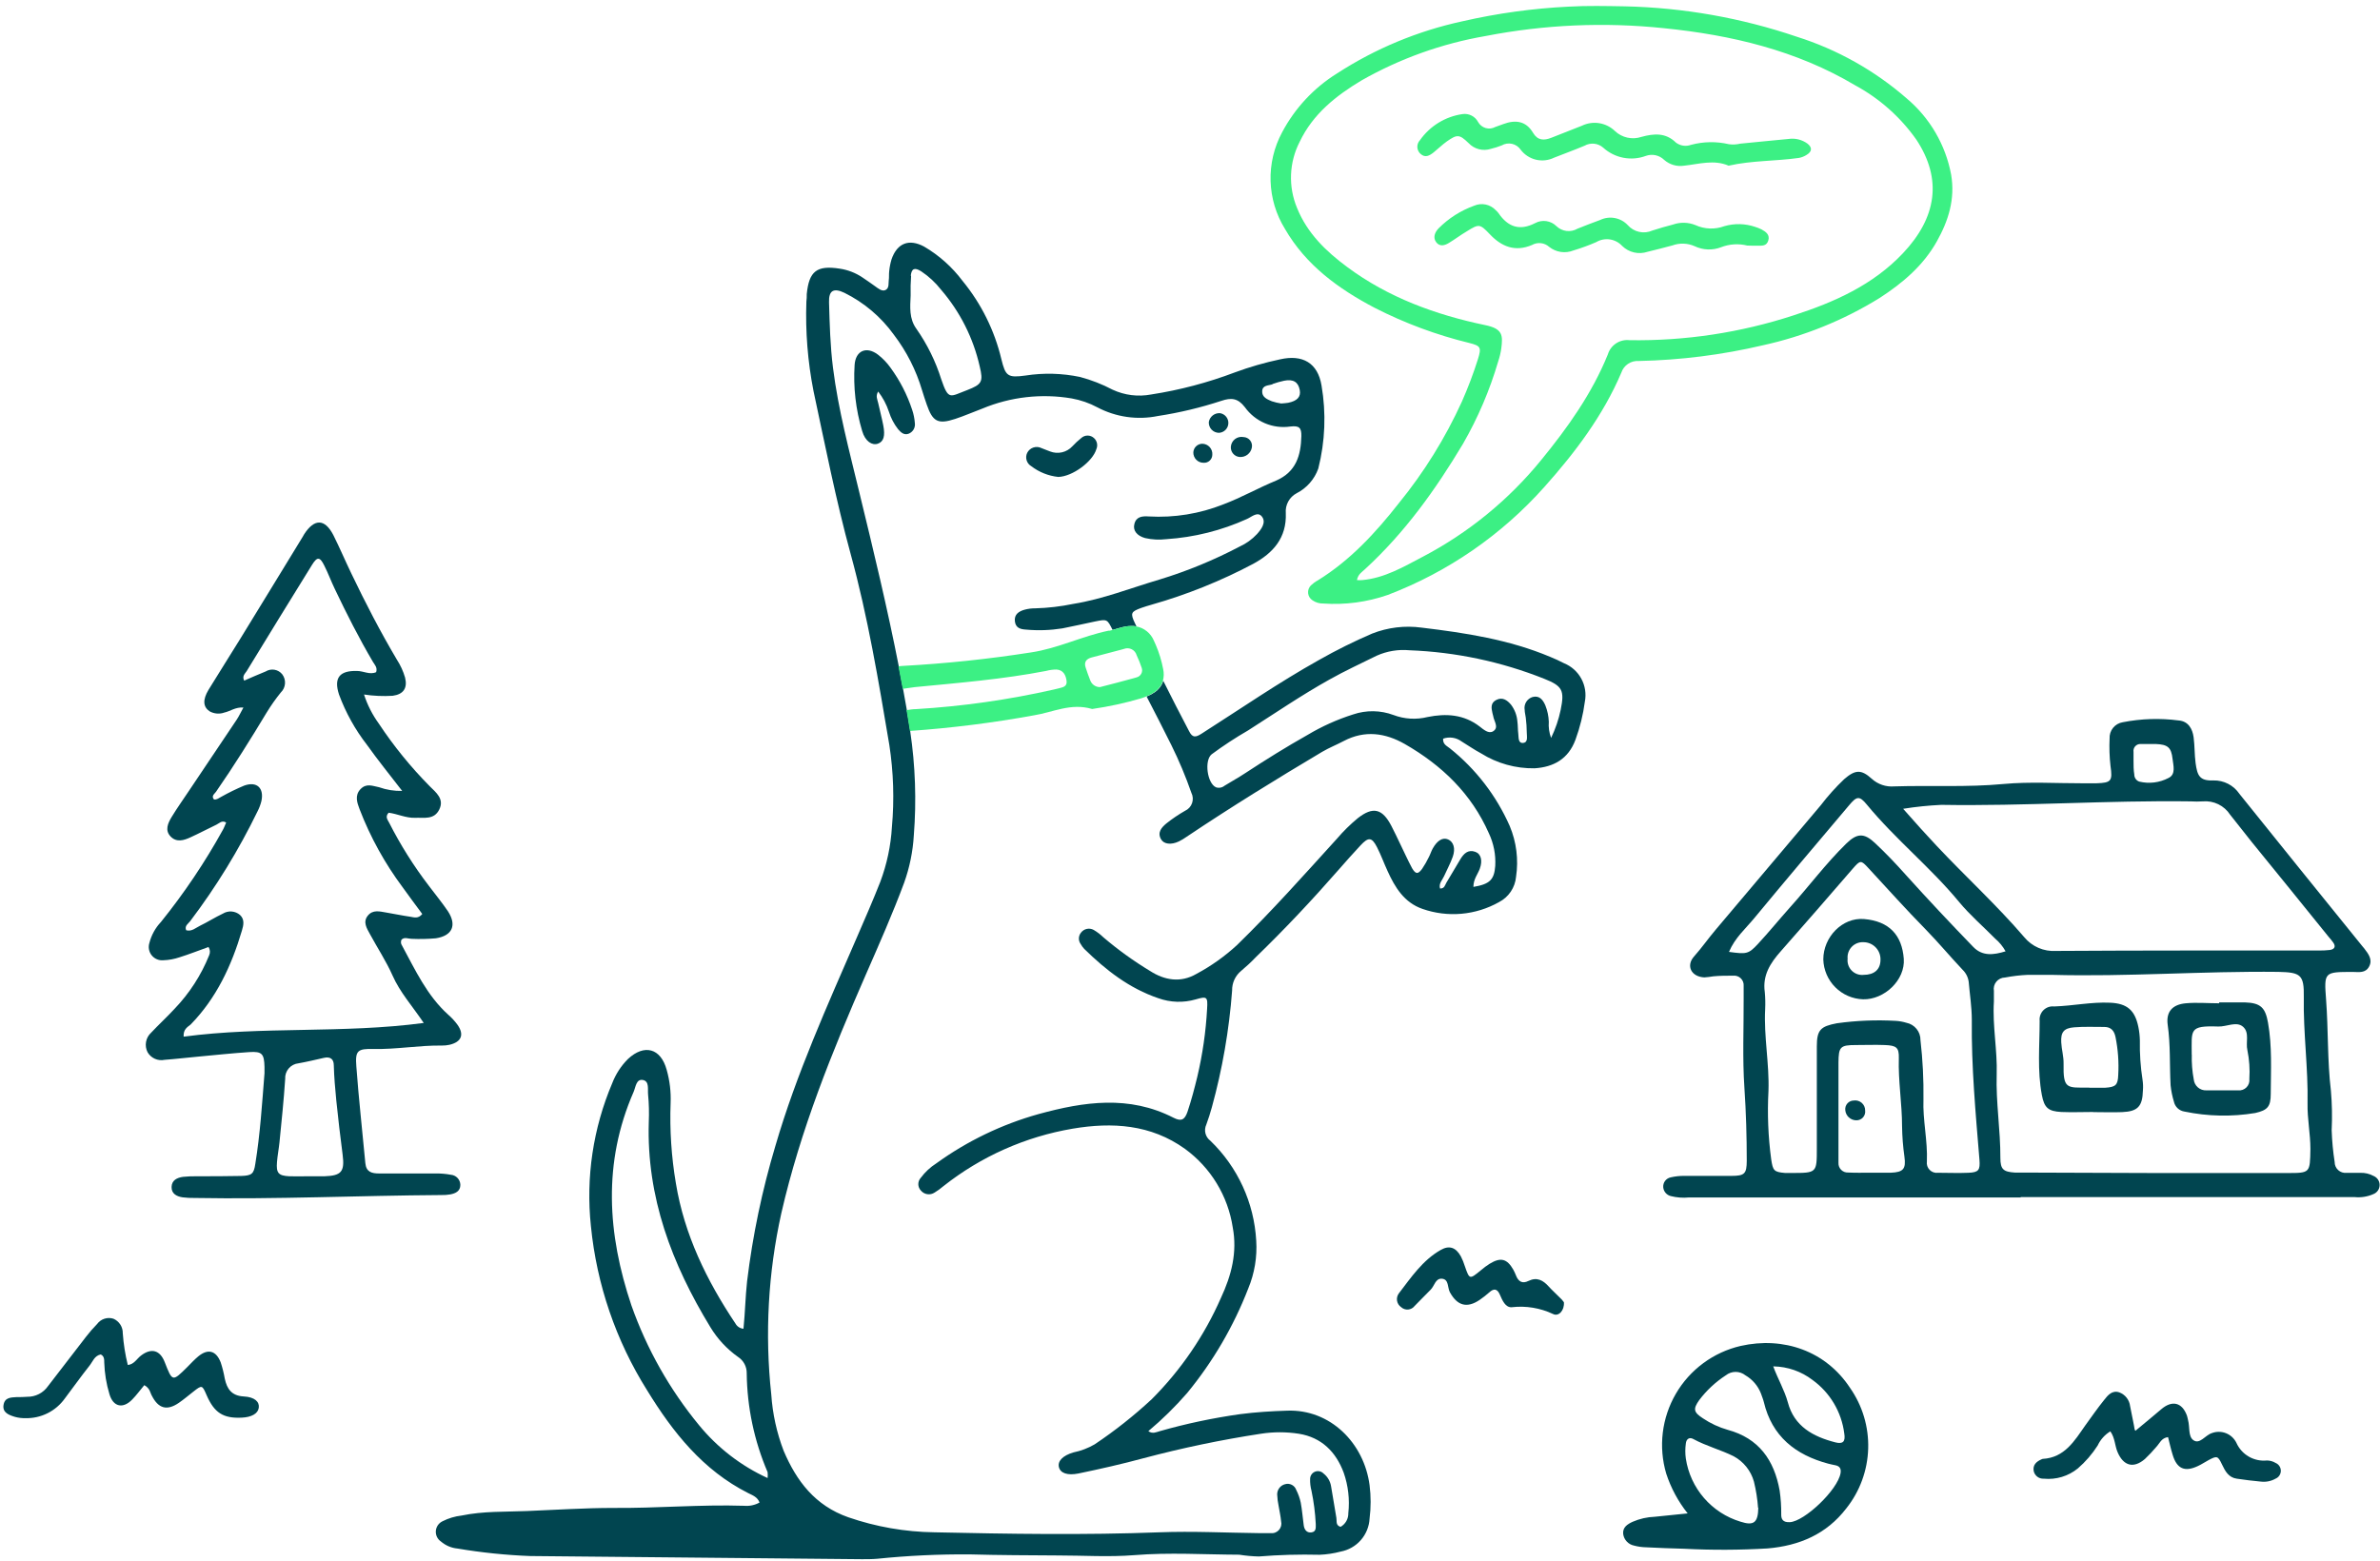
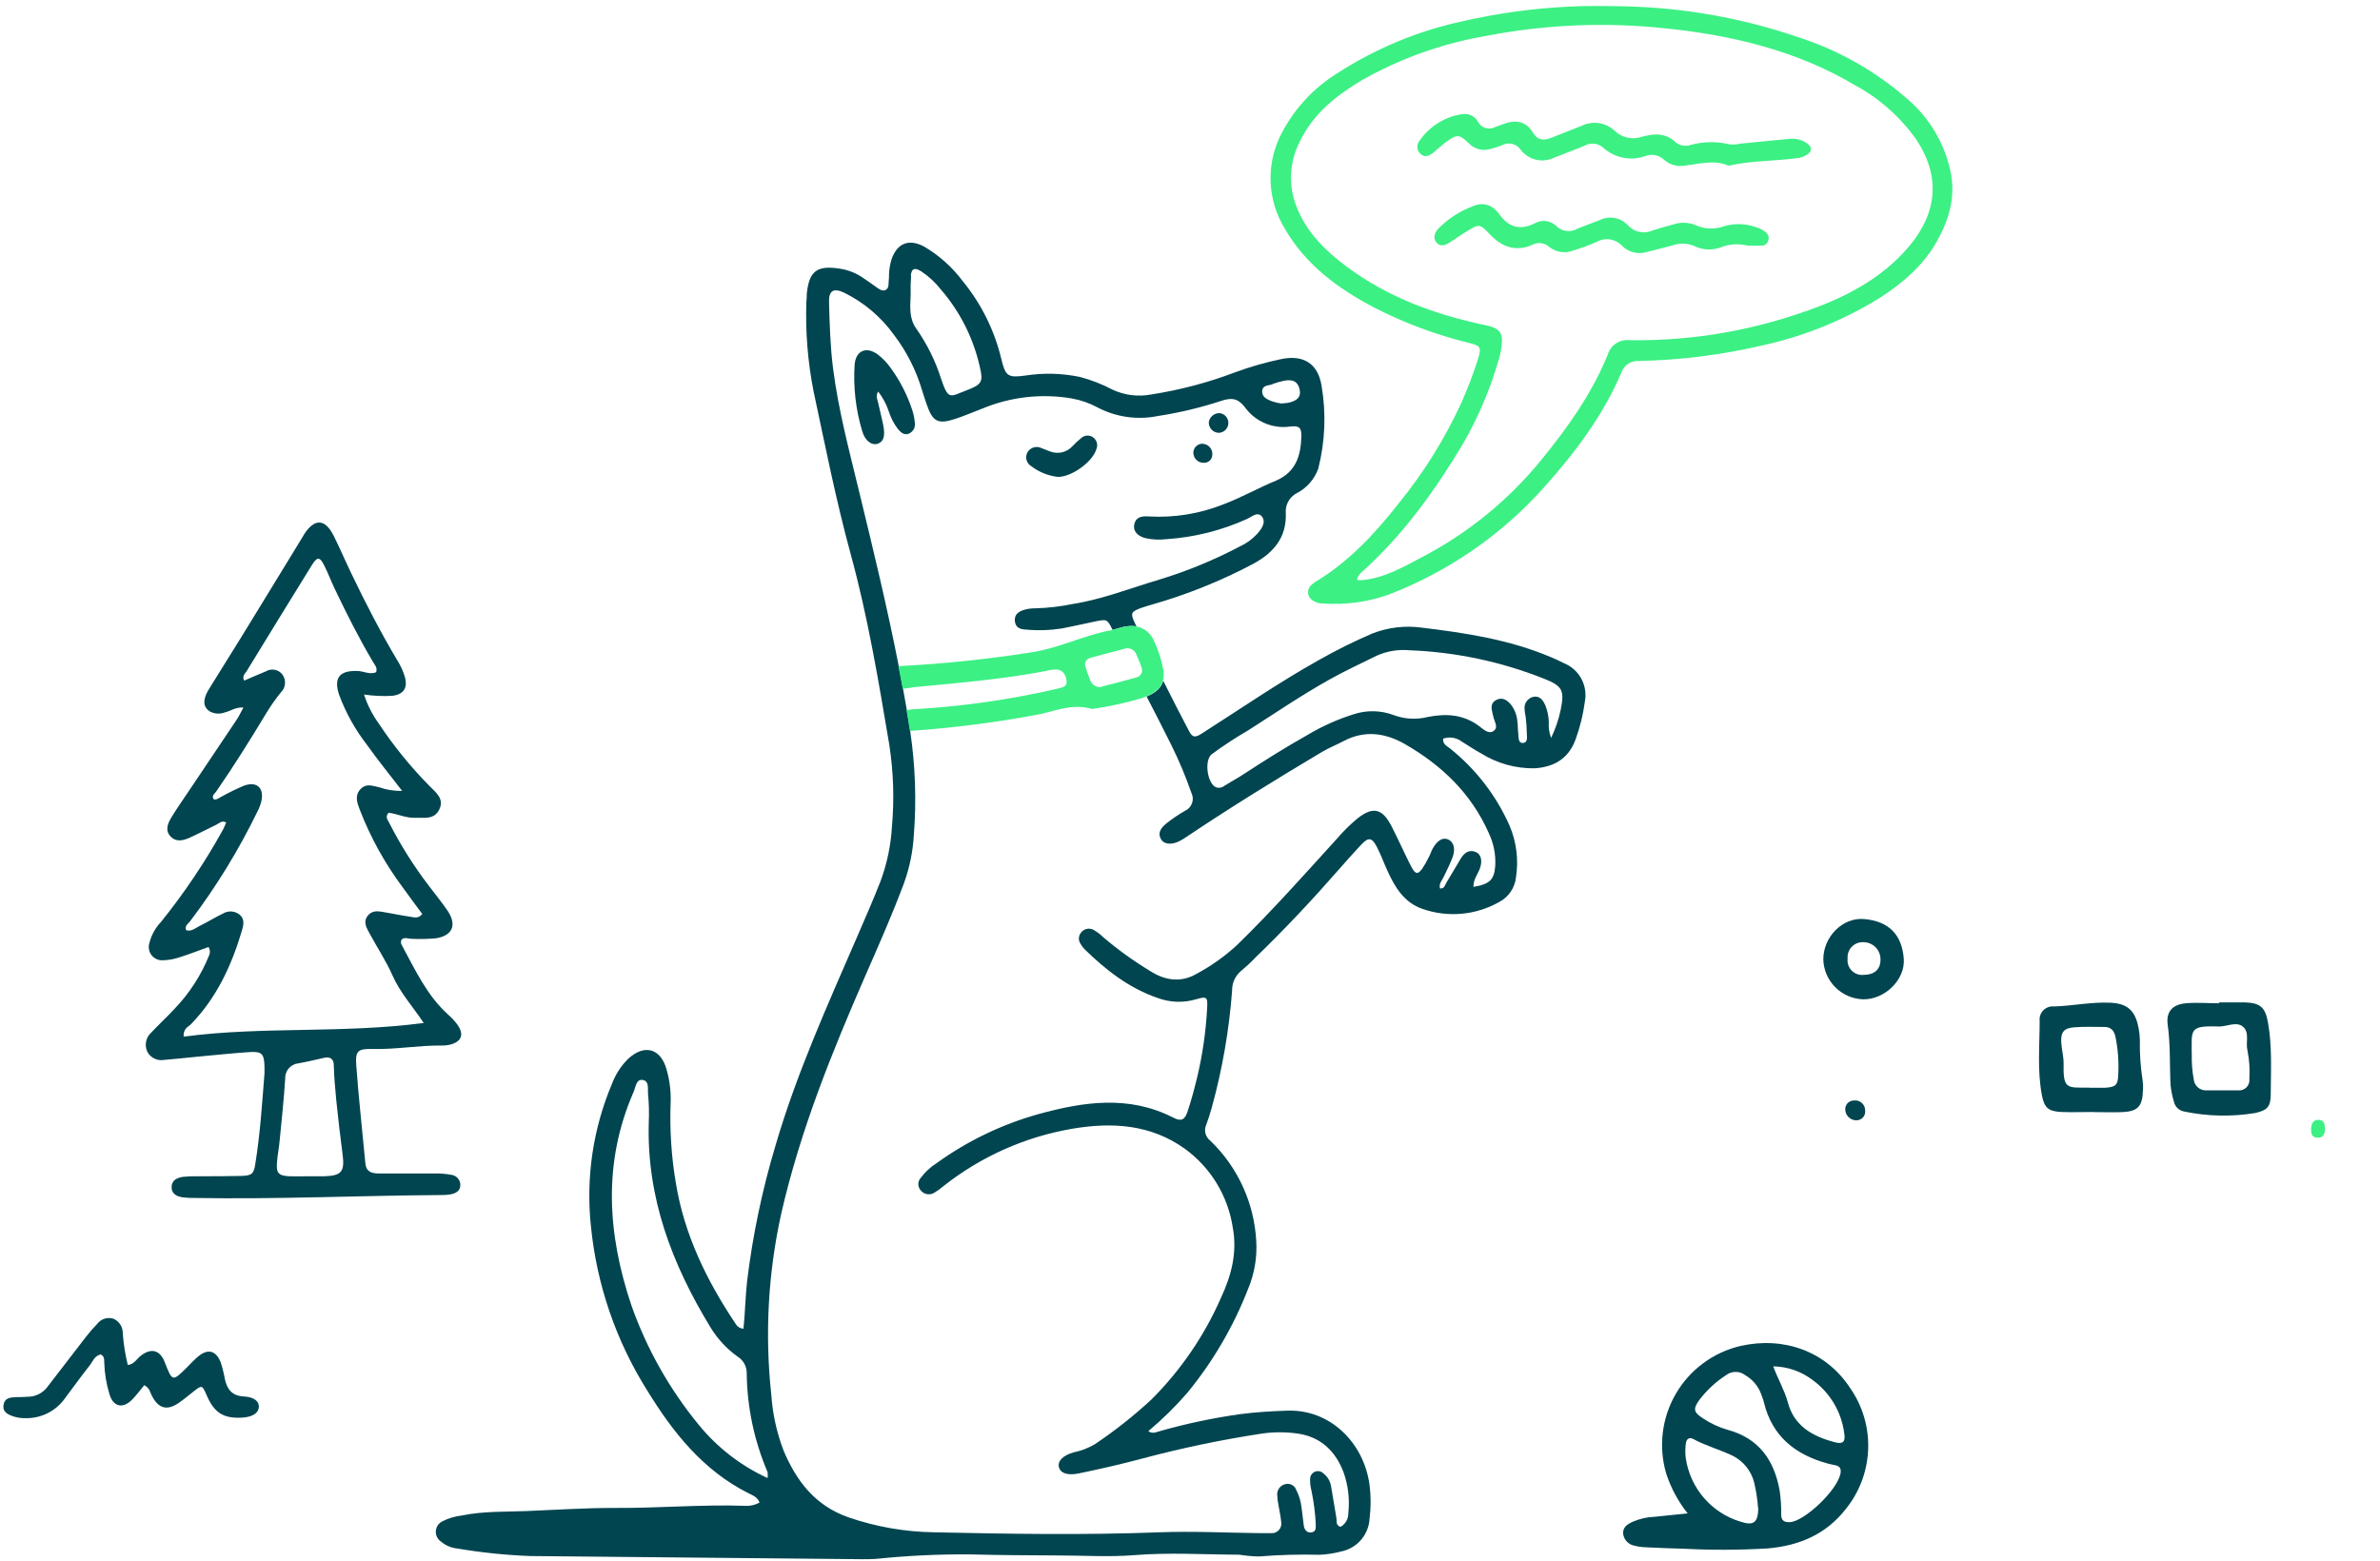
<svg xmlns="http://www.w3.org/2000/svg" width="375.0" height="246.0" viewBox="0.0 0.0 375.0 246.0" fill="none">
  <path d="M265.915 238.499C264.423 236.629 263.278 234.505 262.535 232.229C261.917 230.138 261.733 227.943 261.994 225.778C262.255 223.613 262.956 221.524 264.054 219.64C265.151 217.756 266.622 216.116 268.377 214.821C270.131 213.526 272.131 212.603 274.255 212.109C281.055 210.579 287.685 212.929 291.485 218.699C293.452 221.504 294.46 224.87 294.357 228.294C294.254 231.718 293.047 235.018 290.915 237.699C287.795 241.769 283.525 243.589 278.515 244.019C274.13 244.281 269.733 244.298 265.345 244.069C263.345 244.019 261.345 243.939 259.345 243.839C258.707 243.825 258.072 243.734 257.455 243.569C257.02 243.479 256.623 243.257 256.319 242.933C256.015 242.609 255.818 242.199 255.755 241.759C255.635 240.689 256.425 240.199 257.245 239.819C258.346 239.341 259.526 239.073 260.725 239.029C262.315 238.879 263.885 238.699 265.915 238.499ZM282.005 239.879C284.285 239.789 289.555 234.819 290.005 232.149C290.115 231.459 289.885 231.069 289.225 230.919C288.835 230.829 288.435 230.769 288.055 230.659C282.905 229.279 279.205 226.369 277.915 220.949C277.805 220.489 277.605 220.039 277.455 219.589C276.986 218.392 276.126 217.387 275.015 216.739C274.576 216.39 274.032 216.199 273.47 216.199C272.909 216.199 272.364 216.39 271.925 216.739C270.316 217.783 268.902 219.1 267.745 220.629C266.745 222.039 266.825 222.549 268.325 223.519C269.522 224.324 270.838 224.935 272.225 225.329C277.125 226.659 279.545 230.089 280.405 234.889C280.588 236.151 280.672 237.425 280.655 238.699C280.655 239.349 280.865 239.939 282.005 239.879ZM277.005 237.619C276.906 236.227 276.688 234.845 276.355 233.489C276.119 232.642 275.713 231.85 275.163 231.163C274.613 230.476 273.93 229.906 273.155 229.489C271.155 228.489 268.845 227.889 266.805 226.779C266.175 226.429 265.695 226.779 265.625 227.489C265.515 228.276 265.515 229.073 265.625 229.859C265.973 232.16 266.966 234.314 268.488 236.073C270.01 237.833 271.999 239.124 274.225 239.799C276.345 240.489 276.995 239.949 277.045 237.619H277.005ZM279.395 215.329C280.135 217.329 281.175 219.089 281.695 220.989C282.695 224.799 285.695 226.399 289.165 227.299C290.395 227.619 290.805 227.179 290.585 225.879C290.371 224.21 289.817 222.603 288.957 221.156C288.097 219.71 286.949 218.455 285.585 217.469C283.817 216.117 281.661 215.367 279.435 215.329H279.395Z" fill="#014550" />
  <path d="M256.045 0.999C265.26 1.205 274.389 2.821 283.115 5.789C289.492 7.806 295.384 11.114 300.425 15.509C304.074 18.581 306.547 22.821 307.425 27.509C308.085 31.369 307.005 34.779 305.175 38.039C303.035 41.859 299.795 44.599 296.175 46.949C290.499 50.464 284.267 52.99 277.745 54.419C271.33 55.926 264.774 56.754 258.185 56.889C257.593 56.85 257.005 57.008 256.513 57.34C256.02 57.671 255.652 58.156 255.465 58.719C252.585 65.489 248.185 71.309 243.355 76.719C236.609 84.299 228.137 90.144 218.655 93.759C215.394 94.891 211.938 95.35 208.495 95.109C207.889 95.124 207.293 94.945 206.795 94.599C206.605 94.477 206.445 94.314 206.326 94.122C206.208 93.93 206.134 93.713 206.11 93.489C206.086 93.264 206.112 93.037 206.188 92.825C206.263 92.612 206.385 92.418 206.545 92.259C206.868 91.948 207.231 91.683 207.625 91.469C212.745 88.309 216.745 83.959 220.405 79.299C224.386 74.412 227.723 69.035 230.335 63.299C231.305 61.108 232.153 58.864 232.875 56.579C233.445 54.749 233.295 54.499 231.505 54.049C226.336 52.79 221.332 50.931 216.595 48.509C210.885 45.509 205.775 41.799 202.465 36.079C201.058 33.804 200.276 31.198 200.197 28.524C200.118 25.851 200.745 23.203 202.015 20.849C204.026 17.051 207.007 13.852 210.655 11.579C216.698 7.657 223.404 4.869 230.445 3.349C235.917 2.098 241.489 1.328 247.095 1.049C250.075 0.879 253.055 0.949 256.045 0.999ZM213.805 91.419C214.078 91.436 214.352 91.436 214.625 91.419C218.165 91.099 221.145 89.329 224.195 87.729C231.369 83.966 237.706 78.788 242.825 72.509C246.995 67.409 250.825 62.039 253.335 55.859C253.549 55.143 254.007 54.526 254.631 54.114C255.254 53.703 256.003 53.524 256.745 53.609C265.519 53.745 274.254 52.424 282.595 49.699C288.985 47.639 295.095 44.919 299.805 39.939C305.165 34.279 306.055 28.239 301.955 22.019C299.446 18.457 296.146 15.524 292.315 13.449C283.035 7.929 272.785 5.519 262.225 4.449C252.829 3.458 243.338 3.872 234.065 5.679C227.192 6.863 220.577 9.232 214.515 12.679C210.515 15.079 206.885 17.939 204.785 22.339C203.959 23.942 203.494 25.706 203.421 27.508C203.348 29.309 203.671 31.105 204.365 32.769C205.975 36.769 208.945 39.619 212.255 42.069C218.735 46.889 226.205 49.609 234.025 51.239C236.805 51.809 236.805 52.859 236.545 54.939C236.447 55.619 236.286 56.288 236.065 56.939C234.737 61.477 232.874 65.841 230.515 69.939C226.205 77.149 221.345 83.939 215.095 89.679C214.655 90.109 213.975 90.469 213.805 91.419Z" fill="#3CF084" />
  <path d="M272.365 26.11C270.055 25.11 267.705 25.86 265.365 26.11C264.806 26.198 264.233 26.162 263.689 26.005C263.145 25.848 262.642 25.573 262.215 25.2C261.841 24.831 261.37 24.577 260.856 24.465C260.343 24.354 259.809 24.39 259.315 24.57C258.185 24.988 256.962 25.088 255.778 24.859C254.595 24.63 253.497 24.08 252.605 23.27C252.209 22.921 251.714 22.704 251.19 22.649C250.665 22.593 250.136 22.702 249.675 22.96C248.085 23.63 246.465 24.22 244.865 24.85C243.979 25.282 242.971 25.394 242.012 25.166C241.052 24.938 240.202 24.384 239.605 23.6C239.285 23.127 238.797 22.793 238.24 22.667C237.682 22.541 237.098 22.631 236.605 22.92C236.049 23.14 235.477 23.321 234.895 23.46C234.288 23.654 233.638 23.673 233.02 23.514C232.403 23.354 231.843 23.024 231.405 22.56C229.935 21.14 229.595 21.15 227.965 22.29C227.235 22.81 226.595 23.45 225.895 24.01C225.195 24.57 224.575 24.86 223.895 24.31C223.73 24.181 223.594 24.018 223.495 23.833C223.396 23.648 223.337 23.444 223.322 23.235C223.307 23.026 223.336 22.816 223.407 22.619C223.478 22.421 223.59 22.241 223.735 22.09C224.512 20.985 225.505 20.051 226.656 19.344C227.806 18.637 229.089 18.173 230.425 17.98C230.916 17.906 231.417 17.987 231.86 18.211C232.302 18.435 232.664 18.791 232.895 19.23C233.152 19.691 233.582 20.032 234.089 20.179C234.597 20.325 235.142 20.264 235.605 20.01L236.875 19.55C238.775 18.84 240.435 19.05 241.545 20.92C242.285 22.17 243.285 22.16 244.435 21.71C246.035 21.09 247.645 20.46 249.235 19.82C250.085 19.406 251.042 19.264 251.976 19.412C252.91 19.561 253.775 19.993 254.455 20.65C255.003 21.168 255.681 21.528 256.418 21.69C257.154 21.852 257.921 21.811 258.635 21.57C260.585 21.04 262.445 20.87 264.075 22.48C264.407 22.728 264.796 22.891 265.206 22.952C265.616 23.013 266.035 22.971 266.425 22.83C268.386 22.3 270.448 22.265 272.425 22.73C273.016 22.808 273.616 22.778 274.195 22.64C276.725 22.4 279.255 22.13 281.785 21.9C282.842 21.738 283.92 22.001 284.785 22.63C285.565 23.24 285.525 23.88 284.665 24.4C284.289 24.645 283.867 24.812 283.425 24.89C279.735 25.41 276.045 25.28 272.365 26.11Z" fill="#3CF084" />
  <path d="M275.306 38.699C273.928 38.355 272.477 38.45 271.156 38.969C270.49 39.222 269.78 39.337 269.068 39.308C268.357 39.279 267.658 39.106 267.015 38.799C265.905 38.305 264.647 38.262 263.505 38.679C262.215 39.039 260.906 39.349 259.596 39.679C258.909 39.909 258.172 39.945 257.466 39.783C256.76 39.62 256.113 39.266 255.596 38.759C255.084 38.204 254.398 37.842 253.652 37.732C252.905 37.623 252.144 37.774 251.496 38.159C250.329 38.667 249.134 39.104 247.916 39.469C247.284 39.722 246.596 39.802 245.923 39.702C245.25 39.602 244.616 39.325 244.085 38.899C243.722 38.575 243.266 38.372 242.782 38.32C242.298 38.268 241.809 38.369 241.385 38.609C238.745 39.729 236.606 38.899 234.726 36.899C233.166 35.259 233.025 35.269 231.125 36.449C230.125 37.039 229.266 37.699 228.306 38.279C227.626 38.699 226.856 38.899 226.306 38.189C225.756 37.479 226.046 36.639 226.656 35.999C228.245 34.397 230.171 33.17 232.296 32.409C232.86 32.168 233.485 32.106 234.085 32.231C234.686 32.356 235.234 32.663 235.656 33.109C235.827 33.255 235.981 33.419 236.116 33.599C237.596 35.769 239.435 36.419 241.885 35.159C242.424 34.868 243.041 34.758 243.647 34.846C244.252 34.935 244.813 35.216 245.246 35.649C245.68 36.064 246.238 36.327 246.835 36.398C247.432 36.468 248.036 36.342 248.556 36.039C249.736 35.549 250.926 35.119 252.116 34.669C252.834 34.323 253.644 34.215 254.428 34.36C255.212 34.506 255.929 34.898 256.476 35.479C256.947 36.016 257.578 36.388 258.276 36.541C258.974 36.694 259.703 36.62 260.356 36.329C261.426 35.969 262.516 35.679 263.596 35.389C264.743 34.986 265.998 35.014 267.125 35.469C268.569 36.13 270.216 36.191 271.705 35.639C273.299 35.178 274.996 35.22 276.565 35.759C276.91 35.864 277.244 35.997 277.565 36.159C278.245 36.529 278.896 36.999 278.616 37.909C278.336 38.819 277.616 38.709 276.926 38.719C276.236 38.729 275.736 38.709 275.306 38.699Z" fill="#3CF084" />
  <path d="M246.425 104.517C245.715 104.157 244.995 103.807 244.255 103.517C237.775 100.787 230.895 99.737 223.985 98.907C221.351 98.55 218.669 98.874 216.195 99.847C213.33 101.079 210.536 102.468 207.825 104.007C201.475 107.557 195.475 111.697 189.345 115.607C188.405 116.207 187.895 116.317 187.345 115.207C185.965 112.587 184.612 109.947 183.285 107.287C183.216 107.536 183.115 107.775 182.985 107.997C182.646 108.559 182.158 109.016 181.575 109.317C181.513 109.372 181.442 109.416 181.365 109.447C181.135 109.567 180.905 109.667 180.665 109.767C181.998 112.327 183.298 114.881 184.565 117.427C185.771 119.863 186.823 122.371 187.715 124.937C187.843 125.188 187.918 125.463 187.937 125.743C187.955 126.024 187.917 126.306 187.823 126.572C187.73 126.837 187.583 127.081 187.393 127.288C187.202 127.495 186.972 127.662 186.715 127.777C185.682 128.367 184.695 129.036 183.765 129.777C183.035 130.387 182.315 131.167 182.935 132.257C183.385 133.047 184.535 133.177 185.755 132.597C186.184 132.384 186.595 132.136 186.985 131.857C193.985 127.167 201.105 122.777 208.315 118.487C209.415 117.837 210.615 117.367 211.745 116.767C215.045 115.037 218.275 115.497 221.355 117.257C227.175 120.597 231.845 125.077 234.595 131.327C235.351 132.927 235.695 134.691 235.595 136.457C235.435 138.637 234.735 139.337 232.155 139.767C232.155 138.537 232.845 137.767 233.155 136.917C233.625 135.647 233.375 134.567 232.445 134.237C231.305 133.837 230.635 134.527 230.105 135.397C229.355 136.627 228.645 137.887 227.895 139.107C227.675 139.487 227.595 140.057 226.895 140.017C226.665 139.217 227.265 138.688 227.535 138.067C227.975 137.067 228.535 136.067 228.905 135.007C229.365 133.697 229.015 132.657 228.165 132.287C227.315 131.917 226.445 132.457 225.735 133.737C225.505 134.157 225.365 134.627 225.145 135.047C224.836 135.697 224.478 136.322 224.075 136.917C223.425 137.797 223.075 137.787 222.505 136.847C221.825 135.577 221.235 134.257 220.605 132.967C220.155 132.027 219.715 131.087 219.235 130.167C217.815 127.427 216.335 127.047 213.915 128.957C212.745 129.926 211.661 130.993 210.675 132.147C205.515 137.827 200.425 143.557 194.925 148.917C192.985 150.708 190.824 152.244 188.495 153.487C186.025 154.917 183.495 154.487 181.225 153.027C178.621 151.455 176.149 149.672 173.835 147.697C173.379 147.255 172.873 146.869 172.325 146.547C171.996 146.364 171.612 146.307 171.244 146.386C170.876 146.465 170.549 146.675 170.325 146.977C170.119 147.228 170.002 147.54 169.993 147.864C169.984 148.188 170.083 148.506 170.275 148.767C170.429 149.046 170.617 149.305 170.835 149.537C174.235 152.867 177.925 155.757 182.505 157.307C184.399 157.989 186.461 158.056 188.395 157.497C190.175 156.977 190.315 157.077 190.195 158.977C189.999 162.579 189.483 166.157 188.655 169.667C188.205 171.527 187.715 173.387 187.105 175.208C186.655 176.508 186.105 176.757 184.905 176.147C177.905 172.557 170.795 173.607 163.645 175.568C157.855 177.184 152.397 179.815 147.525 183.337C146.581 183.94 145.754 184.71 145.085 185.607C144.833 185.879 144.692 186.237 144.692 186.607C144.692 186.978 144.833 187.336 145.085 187.607C145.341 187.923 145.705 188.131 146.106 188.192C146.507 188.254 146.917 188.163 147.255 187.938C147.743 187.644 148.204 187.309 148.635 186.938C154.561 182.248 161.574 179.128 169.025 177.867C175.245 176.817 181.335 177.188 186.705 181.048C188.715 182.512 190.415 184.36 191.708 186.485C193 188.609 193.859 190.969 194.235 193.428C194.975 197.357 194.035 200.977 192.365 204.557C189.756 210.501 186.063 215.906 181.475 220.498C178.668 223.106 175.659 225.486 172.475 227.618C171.438 228.219 170.31 228.647 169.135 228.887C167.435 229.387 166.615 230.268 166.845 231.208C167.075 232.148 168.175 232.558 169.925 232.208C173.365 231.497 176.795 230.717 180.195 229.798C186.275 228.184 192.437 226.899 198.655 225.947C200.643 225.637 202.667 225.637 204.655 225.947C208.215 226.518 210.495 228.798 211.715 232.077C212.432 234.126 212.681 236.31 212.445 238.467C212.456 238.903 212.348 239.333 212.133 239.712C211.918 240.09 211.604 240.404 211.225 240.618C210.415 240.378 210.655 239.708 210.565 239.208C210.275 237.558 210.025 235.898 209.725 234.208C209.594 233.415 209.169 232.701 208.535 232.208C208.365 232.033 208.146 231.913 207.908 231.863C207.669 231.813 207.421 231.835 207.195 231.926C206.969 232.017 206.775 232.173 206.638 232.375C206.501 232.576 206.427 232.814 206.425 233.058C206.405 233.695 206.479 234.332 206.645 234.947C207.003 236.668 207.227 238.413 207.315 240.167C207.315 240.747 207.405 241.378 206.645 241.488C205.885 241.598 205.505 241.058 205.415 240.338C205.255 239.158 205.165 237.957 204.945 236.787C204.796 236.093 204.558 235.42 204.235 234.787C204.112 234.442 203.861 234.156 203.533 233.991C203.205 233.825 202.827 233.792 202.475 233.898C202.12 233.989 201.805 234.195 201.581 234.485C201.356 234.775 201.235 235.131 201.235 235.498C201.261 236.133 201.341 236.766 201.475 237.387C201.605 238.177 201.785 238.958 201.855 239.748C201.913 239.984 201.913 240.231 201.855 240.468C201.797 240.704 201.682 240.923 201.521 241.106C201.36 241.289 201.157 241.43 200.93 241.517C200.702 241.605 200.457 241.635 200.215 241.607C199.548 241.607 198.908 241.607 198.295 241.607C193.095 241.548 187.895 241.277 182.705 241.477C170.875 241.927 159.045 241.737 147.215 241.477C142.598 241.414 138.02 240.614 133.655 239.107C128.425 237.268 125.505 233.408 123.475 228.637C122.386 225.795 121.729 222.805 121.525 219.768C120.493 210.225 121.027 200.578 123.105 191.208C126.105 178.098 131.105 165.757 136.455 153.517C138.535 148.757 140.645 143.997 142.455 139.127C143.32 136.717 143.835 134.194 143.985 131.637C144.415 126.167 144.224 120.665 143.415 115.237C143.415 115.237 143.415 115.177 143.415 115.147C143.245 114.077 143.075 113.017 142.895 111.957C142.715 110.897 142.505 109.717 142.295 108.597C142.085 107.477 141.855 106.237 141.625 105.057C139.825 95.858 137.625 86.748 135.405 77.627C133.835 71.108 132.085 64.627 131.245 57.928C130.815 54.528 130.725 51.078 130.625 47.648C130.565 45.797 131.325 45.318 133.055 46.148C136.152 47.682 138.827 49.952 140.845 52.758C142.838 55.372 144.339 58.327 145.275 61.477C145.505 62.248 145.765 63.008 146.025 63.767C146.955 66.457 147.795 66.907 150.505 66.017C151.945 65.547 153.335 64.927 154.765 64.397C159.215 62.541 164.101 61.983 168.855 62.788C170.274 63.042 171.644 63.518 172.915 64.198C175.839 65.739 179.207 66.22 182.445 65.558C185.839 65.039 189.183 64.239 192.445 63.167C193.995 62.648 195.035 62.727 196.145 64.168C196.943 65.282 198.032 66.156 199.293 66.694C200.554 67.232 201.938 67.413 203.295 67.218C204.705 67.047 205.075 67.397 205.045 68.748C204.965 71.748 204.245 74.368 201.045 75.748C198.245 76.897 195.595 78.418 192.745 79.487C189.02 80.967 185.017 81.615 181.015 81.388C180.015 81.317 179.015 81.388 178.735 82.588C178.465 83.588 179.145 84.448 180.435 84.797C181.527 85.044 182.653 85.101 183.765 84.968C188.166 84.682 192.479 83.601 196.495 81.778C197.235 81.448 198.175 80.528 198.855 81.438C199.535 82.347 198.715 83.438 198.045 84.177C197.278 84.998 196.357 85.661 195.335 86.127C191.298 88.255 187.07 89.996 182.705 91.328C178.185 92.657 173.795 94.418 169.105 95.168C167.13 95.578 165.122 95.813 163.105 95.868C162.548 95.862 161.993 95.933 161.455 96.078C160.545 96.328 159.785 96.817 159.905 97.897C160.025 98.978 160.805 99.168 161.645 99.218C163.559 99.394 165.487 99.33 167.385 99.028C169.115 98.688 170.825 98.297 172.545 97.938C174.465 97.547 174.455 97.588 175.305 99.267C176.015 99.078 176.725 98.828 177.445 98.707C177.723 98.669 178.004 98.649 178.285 98.647C178.547 98.635 178.809 98.659 179.065 98.718L178.835 98.237C178.065 96.618 178.195 96.397 179.835 95.797C180.355 95.608 180.895 95.457 181.435 95.297C186.979 93.721 192.342 91.566 197.435 88.868C200.595 87.168 202.745 84.757 202.595 80.868C202.539 80.234 202.672 79.598 202.976 79.039C203.28 78.481 203.742 78.024 204.305 77.728C205.897 76.914 207.117 75.522 207.715 73.838C208.798 69.561 208.971 65.105 208.225 60.758C207.635 57.178 205.225 55.828 201.705 56.627C199.278 57.14 196.892 57.828 194.565 58.688C190.302 60.305 185.881 61.472 181.375 62.167C179.319 62.557 177.192 62.291 175.295 61.407C173.669 60.55 171.952 59.879 170.175 59.407C167.352 58.816 164.446 58.738 161.595 59.178C158.765 59.568 158.435 59.278 157.775 56.587C156.697 52.066 154.604 47.85 151.655 44.258C150.017 42.074 147.96 40.238 145.605 38.858C143.235 37.587 141.365 38.297 140.475 40.858C140.291 41.471 140.167 42.1 140.105 42.737C140.045 43.208 140.105 43.737 140.035 44.167C139.965 44.597 140.135 45.377 139.555 45.688C138.975 45.998 138.365 45.447 137.865 45.097C137.205 44.648 136.575 44.157 135.865 43.708C134.795 42.992 133.579 42.524 132.305 42.337C128.705 41.778 127.475 42.727 127.115 46.337C127.115 46.737 127.115 47.138 127.055 47.538C126.892 52.255 127.267 56.975 128.175 61.608C130.015 70.198 131.715 78.828 134.035 87.317C136.745 97.198 138.425 107.317 140.125 117.397C140.781 121.669 140.919 126.003 140.535 130.307C140.362 133.266 139.745 136.182 138.705 138.957C137.565 141.857 136.315 144.717 135.075 147.577C130.375 158.427 125.485 169.217 122.175 180.577C120.085 187.548 118.593 194.684 117.715 201.908C117.445 204.348 117.405 206.807 117.145 209.397C116.884 209.377 116.633 209.293 116.413 209.151C116.193 209.01 116.012 208.816 115.885 208.587C111.355 201.817 107.825 194.587 106.495 186.477C105.784 182.297 105.506 178.055 105.665 173.818C105.736 172.056 105.526 170.294 105.045 168.598C104.115 165.178 101.515 164.487 98.945 166.887C97.866 167.964 97.024 169.255 96.475 170.678C93.452 177.782 92.292 185.54 93.105 193.217C94.013 202.417 97.046 211.281 101.965 219.107C106.015 225.717 110.755 231.698 117.905 235.308C118.535 235.628 119.355 235.897 119.675 236.787C118.937 237.195 118.094 237.373 117.255 237.298C110.385 237.077 103.515 237.697 96.645 237.637C92.085 237.637 87.545 237.947 82.995 238.127C79.585 238.267 76.115 238.128 72.725 238.838C71.679 238.957 70.663 239.262 69.725 239.738C69.431 239.876 69.178 240.089 68.993 240.357C68.808 240.624 68.697 240.936 68.672 241.26C68.646 241.584 68.707 241.909 68.848 242.202C68.989 242.495 69.206 242.745 69.475 242.928C70.209 243.559 71.121 243.947 72.085 244.037C75.869 244.675 79.69 245.07 83.525 245.217L135.815 245.717C136.615 245.717 137.415 245.718 138.215 245.648C143.062 245.152 147.933 244.922 152.805 244.958C157.435 245.088 162.075 245.097 166.715 245.127C170.715 245.127 174.715 245.398 178.715 245.077C184.245 244.628 189.715 244.987 195.255 245.007C196.278 245.169 197.31 245.262 198.345 245.287C201.531 245.028 204.729 244.938 207.925 245.018C209.043 244.972 210.153 244.804 211.235 244.518C212.468 244.288 213.589 243.651 214.416 242.707C215.243 241.764 215.729 240.57 215.795 239.317C216.015 237.568 216.015 235.797 215.795 234.048C214.925 227.408 209.605 222.048 202.795 222.308C200.315 222.388 197.865 222.537 195.405 222.857C191.128 223.459 186.898 224.354 182.745 225.537C182.215 225.677 181.625 226.027 180.935 225.537C183.125 223.699 185.167 221.693 187.045 219.537C191.116 214.586 194.37 209.016 196.685 203.037C197.671 200.659 198.099 198.087 197.935 195.518C197.6 189.543 195.017 183.917 190.705 179.768C190.324 179.483 190.053 179.077 189.936 178.616C189.82 178.155 189.865 177.669 190.065 177.238C190.405 176.338 190.685 175.417 190.945 174.497C192.599 168.485 193.668 162.326 194.135 156.107C194.122 155.512 194.244 154.922 194.494 154.381C194.743 153.84 195.113 153.364 195.575 152.987C196.376 152.322 197.137 151.611 197.855 150.857C202.395 146.467 206.725 141.857 210.855 137.137C212.015 135.817 213.175 134.497 214.375 133.217C215.575 131.937 216.125 131.857 216.965 133.507C217.585 134.717 218.045 135.997 218.615 137.237C219.795 139.847 221.245 142.237 224.135 143.237C226.104 143.924 228.198 144.184 230.275 144C232.353 143.815 234.367 143.191 236.185 142.167C236.934 141.781 237.574 141.212 238.044 140.513C238.514 139.814 238.8 139.007 238.875 138.167C239.282 135.46 238.936 132.692 237.875 130.167C235.767 125.391 232.535 121.195 228.455 117.937C227.995 117.557 227.305 117.307 227.385 116.407C227.869 116.237 228.387 116.187 228.895 116.264C229.402 116.341 229.883 116.541 230.295 116.847C231.295 117.457 232.295 118.157 233.365 118.727C235.889 120.309 238.817 121.125 241.795 121.077C244.795 120.887 247.115 119.607 248.235 116.577C248.946 114.638 249.442 112.626 249.715 110.577C249.955 109.343 249.758 108.062 249.158 106.957C248.558 105.851 247.591 104.989 246.425 104.517ZM200.505 60.517C201.103 60.305 201.714 60.131 202.335 59.998C203.775 59.708 204.565 60.208 204.795 61.477C204.995 62.538 204.395 63.188 202.965 63.477C202.655 63.538 202.335 63.538 201.875 63.587C201.373 63.513 200.877 63.396 200.395 63.237C199.665 62.938 198.815 62.587 198.875 61.627C198.935 60.667 199.875 60.778 200.505 60.557V60.517ZM143.505 43.438C143.635 42.297 144.115 42.117 145.135 42.748C146.334 43.546 147.398 44.532 148.285 45.667C151.27 49.132 153.357 53.277 154.365 57.737C154.945 60.167 154.735 60.568 152.365 61.487C149.675 62.487 149.465 63.167 148.305 59.767C147.418 56.94 146.102 54.266 144.405 51.837C143.215 50.208 143.405 48.377 143.485 46.547C143.455 45.524 143.478 44.499 143.555 43.477L143.505 43.438ZM110.145 224.597C105.516 218.975 101.908 212.585 99.485 205.717C95.705 194.467 94.955 183.228 99.835 172.068C100.165 171.318 100.235 169.997 101.295 170.197C102.355 170.397 102.025 171.688 102.115 172.497C102.252 173.93 102.288 175.37 102.225 176.807C101.855 188.658 105.865 199.198 111.915 209.128C113.032 210.981 114.52 212.585 116.285 213.837C116.713 214.114 117.063 214.495 117.303 214.945C117.542 215.395 117.664 215.898 117.655 216.408C117.716 221.77 118.834 227.068 120.945 231.998C120.98 232.307 120.98 232.619 120.945 232.928C116.758 231.01 113.064 228.16 110.145 224.597ZM245.905 111.867C245.585 113.397 245.078 114.882 244.395 116.287C244.09 115.474 243.967 114.604 244.035 113.737C244.002 112.86 243.82 111.994 243.495 111.177C243.125 110.317 242.585 109.567 241.495 109.837C241.065 109.964 240.698 110.246 240.464 110.629C240.231 111.012 240.15 111.468 240.235 111.907C240.235 112.297 240.365 112.687 240.405 113.087C240.503 113.88 240.557 114.678 240.565 115.477C240.565 116.057 240.805 117.007 239.985 117.077C239.165 117.147 239.305 116.197 239.225 115.617C239.145 115.037 239.175 114.337 239.085 113.707C239.014 112.746 238.667 111.826 238.085 111.057C237.485 110.347 236.755 109.817 235.795 110.287C234.835 110.757 234.965 111.557 235.155 112.377C235.204 112.532 235.244 112.689 235.275 112.847C235.385 113.657 236.225 114.627 235.275 115.237C234.545 115.697 233.745 114.957 233.145 114.497C230.645 112.567 227.835 112.407 224.925 112.997C223.144 113.441 221.271 113.329 219.555 112.677C217.512 111.918 215.269 111.886 213.205 112.587C210.687 113.384 208.271 114.472 206.005 115.827C202.665 117.707 199.415 119.737 196.225 121.827C195.155 122.537 194.035 123.147 192.935 123.827C192.749 123.979 192.527 124.081 192.291 124.123C192.055 124.165 191.812 124.146 191.585 124.067C190.205 123.438 189.725 119.837 190.905 118.877C192.748 117.512 194.668 116.254 196.655 115.107C200.905 112.397 205.055 109.557 209.445 107.107C211.885 105.727 214.445 104.557 216.925 103.327C218.543 102.605 220.32 102.312 222.085 102.477C229.362 102.754 236.539 104.273 243.305 106.967C246.185 108.107 246.535 108.797 245.905 111.867Z" fill="#014550" />
  <path d="M183.275 105.462C183.027 104.143 182.635 102.855 182.105 101.622C182.005 101.382 181.905 101.152 181.795 100.932C181.555 100.368 181.181 99.873 180.705 99.487C180.229 99.102 179.666 98.839 179.065 98.722C178.81 98.663 178.547 98.639 178.285 98.652C178.004 98.653 177.724 98.673 177.445 98.712C176.725 98.832 176.015 99.082 175.305 99.272C175.155 99.322 174.995 99.352 174.845 99.392C174.786 99.402 174.725 99.402 174.665 99.392C170.525 100.242 166.665 102.192 162.465 102.812C155.766 103.862 149.017 104.573 142.245 104.942C142.018 104.95 141.79 104.974 141.565 105.012C141.795 106.192 142.025 107.372 142.235 108.552L144.155 108.282C151.065 107.612 157.985 107.052 164.825 105.732C165.363 105.585 165.918 105.511 166.475 105.512C167.535 105.582 167.945 106.402 168.055 107.322C168.165 108.242 167.385 108.322 166.795 108.482C166.565 108.552 166.325 108.592 166.095 108.652C158.932 110.278 151.648 111.315 144.315 111.752C143.815 111.752 143.315 111.842 142.835 111.912C143.015 112.972 143.185 114.032 143.355 115.102C143.355 115.102 143.355 115.162 143.355 115.192C149.909 114.732 156.432 113.911 162.895 112.732C165.895 112.262 168.705 110.732 172.085 111.732C174.671 111.36 177.228 110.805 179.735 110.072L180.035 109.972L180.615 109.752C180.855 109.652 181.085 109.552 181.315 109.432C181.392 109.4 181.463 109.356 181.525 109.302C182.108 109 182.597 108.544 182.935 107.982C183.066 107.759 183.166 107.52 183.235 107.272C183.39 106.68 183.404 106.06 183.275 105.462ZM179.105 106.742L178.545 106.902C176.815 107.392 175.065 107.822 173.315 108.282C172.982 108.285 172.656 108.185 172.382 107.995C172.108 107.805 171.899 107.535 171.785 107.222C171.505 106.562 171.295 105.872 171.065 105.222C170.755 104.322 171.175 103.832 171.995 103.612L176.365 102.462L176.855 102.332L177.095 102.262C177.292 102.185 177.502 102.151 177.712 102.161C177.923 102.171 178.128 102.225 178.317 102.319C178.505 102.413 178.672 102.546 178.806 102.708C178.94 102.87 179.039 103.059 179.095 103.262C179.403 103.911 179.67 104.579 179.895 105.262C179.946 105.411 179.965 105.568 179.953 105.725C179.94 105.882 179.895 106.034 179.821 106.173C179.747 106.311 179.645 106.434 179.522 106.531C179.399 106.629 179.257 106.701 179.105 106.742Z" fill="#3CF084" />
  <path d="M138.365 61.699C137.925 62.439 138.255 62.969 138.365 63.489C138.615 64.659 138.935 65.819 139.165 66.999C139.505 68.719 139.225 69.599 138.325 69.919C137.425 70.239 136.325 69.579 135.845 67.919C134.833 64.547 134.43 61.022 134.655 57.509C134.805 55.259 136.515 54.509 138.335 55.889C139.103 56.482 139.777 57.186 140.335 57.979C141.797 59.983 142.938 62.203 143.715 64.559C143.947 65.234 144.092 65.937 144.145 66.649C144.2 67.005 144.131 67.37 143.949 67.682C143.767 67.993 143.483 68.232 143.145 68.359C142.415 68.609 141.935 68.129 141.505 67.639C140.865 66.819 140.377 65.891 140.065 64.899C139.684 63.744 139.109 62.662 138.365 61.699Z" fill="#014550" />
  <path d="M166.736 75.16C165.194 74.997 163.726 74.412 162.496 73.47C162.143 73.265 161.88 72.936 161.76 72.547C161.639 72.157 161.67 71.737 161.846 71.37C161.944 71.172 162.081 70.995 162.248 70.85C162.416 70.705 162.61 70.595 162.82 70.525C163.03 70.455 163.252 70.428 163.472 70.444C163.693 70.46 163.908 70.52 164.106 70.62C164.566 70.78 164.996 70.99 165.446 71.14C166.045 71.376 166.703 71.425 167.331 71.281C167.96 71.136 168.53 70.805 168.966 70.33C169.4 69.863 169.868 69.429 170.366 69.03C170.639 68.779 170.995 68.641 171.366 68.641C171.736 68.641 172.093 68.779 172.366 69.03C172.606 69.243 172.772 69.528 172.841 69.843C172.909 70.157 172.876 70.485 172.746 70.78C172.186 72.72 168.996 75.11 166.736 75.16Z" fill="#014550" />
-   <path d="M195.325 72.019C194.931 71.988 194.566 71.805 194.306 71.507C194.046 71.21 193.913 70.823 193.935 70.429C193.949 70.19 194.014 69.956 194.126 69.744C194.238 69.532 194.394 69.347 194.583 69.2C194.772 69.053 194.991 68.948 195.224 68.893C195.457 68.838 195.7 68.833 195.935 68.879C196.135 68.885 196.332 68.935 196.511 69.025C196.69 69.115 196.848 69.243 196.973 69.4C197.097 69.557 197.186 69.74 197.233 69.935C197.28 70.129 197.284 70.332 197.245 70.529C197.165 70.97 196.924 71.366 196.57 71.641C196.216 71.916 195.772 72.051 195.325 72.019Z" fill="#014550" />
  <path d="M192.225 65.11C192.607 65.169 192.954 65.368 193.198 65.669C193.441 65.97 193.565 66.35 193.543 66.737C193.522 67.123 193.358 67.488 193.083 67.76C192.808 68.032 192.442 68.192 192.055 68.21C191.837 68.207 191.621 68.161 191.421 68.072C191.221 67.984 191.042 67.856 190.893 67.696C190.744 67.536 190.629 67.348 190.556 67.142C190.482 66.936 190.451 66.718 190.465 66.5C190.536 66.092 190.754 65.725 191.079 65.468C191.404 65.212 191.812 65.084 192.225 65.11Z" fill="#014550" />
  <path d="M191.015 71.69C191.01 71.861 190.971 72.03 190.899 72.186C190.827 72.342 190.725 72.482 190.598 72.598C190.471 72.714 190.322 72.803 190.16 72.86C189.998 72.917 189.827 72.941 189.655 72.93C189.438 72.934 189.223 72.894 189.022 72.812C188.821 72.731 188.639 72.609 188.486 72.454C188.334 72.3 188.214 72.116 188.135 71.914C188.056 71.713 188.018 71.496 188.025 71.28C188.045 70.92 188.201 70.58 188.46 70.33C188.72 70.08 189.065 69.937 189.425 69.93C189.648 69.931 189.868 69.98 190.072 70.071C190.275 70.162 190.457 70.295 190.607 70.46C190.756 70.626 190.87 70.82 190.94 71.032C191.01 71.244 191.036 71.468 191.015 71.69Z" fill="#014550" />
  <path d="M32.855 149.239C31.285 149.799 29.805 150.389 28.295 150.859C27.464 151.143 26.594 151.302 25.715 151.329C25.372 151.358 25.027 151.302 24.711 151.166C24.394 151.03 24.116 150.819 23.901 150.55C23.685 150.281 23.54 149.964 23.476 149.625C23.412 149.287 23.433 148.938 23.535 148.609C23.851 147.364 24.482 146.221 25.365 145.289C29.028 140.743 32.291 135.888 35.115 130.779C35.315 130.439 35.435 130.059 35.635 129.619C34.935 129.219 34.545 129.759 34.105 129.959C32.735 130.609 31.395 131.329 30.005 131.959C29.005 132.419 27.835 132.809 26.885 131.829C25.935 130.849 26.465 129.709 27.045 128.749C27.915 127.319 28.895 125.949 29.825 124.549L37.305 113.399C37.655 112.869 37.915 112.289 38.355 111.499C37.095 111.409 36.265 112.099 35.355 112.289C34.98 112.425 34.579 112.478 34.181 112.447C33.783 112.416 33.396 112.301 33.045 112.109C31.995 111.419 31.905 110.289 32.855 108.709C34.475 106.049 36.165 103.429 37.795 100.769C41.105 95.389 44.385 89.999 47.685 84.609C47.765 84.469 47.835 84.329 47.925 84.189C49.535 81.709 51.165 81.719 52.515 84.309C53.515 86.309 54.395 88.379 55.365 90.389C57.575 95.009 59.925 99.549 62.535 103.959C63.102 104.831 63.536 105.781 63.825 106.779C64.235 108.439 63.575 109.419 61.875 109.649C60.366 109.742 58.851 109.675 57.355 109.449C57.891 111.1 58.684 112.656 59.705 114.059C62.046 117.592 64.725 120.887 67.705 123.899C68.705 124.899 70.035 125.899 69.215 127.569C68.395 129.239 66.805 128.819 65.395 128.879C63.985 128.939 62.605 128.249 61.235 128.079C60.625 128.719 61.095 129.209 61.325 129.669C63.1 133.164 65.192 136.488 67.575 139.599C68.575 140.929 69.655 142.239 70.575 143.599C72.015 145.809 71.275 147.469 68.665 147.869C67.395 147.981 66.119 148.008 64.845 147.949C64.305 147.949 63.745 147.619 63.265 148.079C63.194 148.227 63.163 148.392 63.177 148.555C63.191 148.719 63.249 148.876 63.345 149.009C65.435 152.869 67.275 156.889 70.625 159.909C71.171 160.382 71.66 160.916 72.085 161.499C73.185 163.049 72.705 164.209 70.825 164.649C70.434 164.734 70.035 164.774 69.635 164.769C66.035 164.719 62.475 165.389 58.865 165.309C56.325 165.249 55.955 165.569 56.145 168.039C56.515 173.129 57.095 178.209 57.565 183.299C57.695 184.699 58.565 184.929 59.755 184.929C62.755 184.929 65.675 184.929 68.635 184.929C69.433 184.916 70.231 184.983 71.015 185.129C71.421 185.157 71.803 185.335 72.084 185.629C72.365 185.923 72.526 186.312 72.535 186.719C72.535 187.719 71.785 188.069 70.945 188.229C70.473 188.308 69.994 188.341 69.515 188.329C56.515 188.409 43.625 189.019 30.675 188.789C30.037 188.801 29.399 188.768 28.765 188.689C27.835 188.549 27.005 188.119 27.035 187.049C27.065 185.979 27.915 185.589 28.845 185.459C29.56 185.389 30.278 185.359 30.995 185.369C33.315 185.369 35.635 185.369 37.995 185.319C39.675 185.269 39.995 184.989 40.225 183.429C40.995 178.699 41.295 173.909 41.675 169.139C41.675 168.819 41.675 168.499 41.675 168.139C41.625 166.069 41.285 165.669 39.295 165.799C36.585 165.979 33.885 166.269 31.185 166.519C29.435 166.679 27.695 166.889 25.935 167.019C25.42 167.127 24.884 167.07 24.404 166.856C23.923 166.643 23.521 166.283 23.255 165.829C22.996 165.324 22.91 164.748 23.011 164.189C23.112 163.631 23.395 163.121 23.815 162.739C25.025 161.449 26.325 160.259 27.515 158.969C29.843 156.54 31.686 153.689 32.945 150.569C33.044 150.358 33.087 150.125 33.072 149.893C33.056 149.66 32.981 149.435 32.855 149.239ZM28.935 163.369C41.385 161.709 53.935 162.909 66.765 161.209C64.945 158.509 63.015 156.379 61.845 153.719C60.845 151.469 59.465 149.379 58.285 147.199C57.795 146.299 57.145 145.309 57.945 144.309C58.745 143.309 59.835 143.639 60.865 143.809C62.125 144.019 63.375 144.289 64.645 144.469C65.225 144.559 65.895 144.829 66.535 144.039C65.535 142.669 64.465 141.279 63.465 139.859C60.641 136.077 58.349 131.925 56.655 127.519C56.275 126.519 55.855 125.359 56.795 124.369C57.735 123.379 58.715 123.869 59.725 124.059C60.893 124.474 62.127 124.671 63.365 124.639C61.365 122.059 59.535 119.779 57.825 117.389C55.959 114.983 54.472 112.305 53.415 109.449C52.555 106.809 53.515 105.659 56.265 105.739C57.265 105.739 58.265 106.379 59.265 105.929C59.505 105.179 59.035 104.769 58.765 104.309C56.565 100.579 54.615 96.729 52.765 92.839C52.175 91.619 51.705 90.339 51.095 89.129C50.405 87.729 49.975 87.709 49.175 88.999C45.722 94.573 42.289 100.156 38.875 105.749C38.625 106.149 38.095 106.549 38.475 107.259C39.665 106.749 40.745 106.259 41.855 105.819C42.271 105.56 42.768 105.463 43.251 105.546C43.734 105.629 44.17 105.886 44.475 106.269C44.794 106.691 44.946 107.216 44.904 107.743C44.861 108.27 44.627 108.763 44.245 109.129C43.442 110.123 42.703 111.169 42.035 112.259C39.475 116.509 36.855 120.709 34.035 124.779C33.795 125.119 33.245 125.439 33.715 125.989C34.165 126.059 34.475 125.769 34.825 125.589C36.01 124.923 37.232 124.325 38.485 123.799C40.485 123.089 41.635 124.199 41.185 126.259C41.048 126.803 40.851 127.33 40.595 127.829C37.625 133.947 34.061 139.758 29.955 145.179C29.645 145.589 29.045 145.889 29.335 146.599C30.215 146.839 30.835 146.219 31.515 145.889C32.735 145.299 33.885 144.559 35.115 143.979C35.53 143.724 36.014 143.607 36.499 143.645C36.985 143.682 37.445 143.873 37.815 144.189C38.575 144.899 38.375 145.799 38.115 146.659C36.485 152.169 34.115 157.279 30.045 161.449C29.515 161.879 28.865 162.209 28.935 163.369ZM48.485 185.369C49.365 185.369 50.245 185.369 51.125 185.369C53.785 185.279 54.335 184.659 53.985 181.959C53.605 179.109 53.285 176.259 52.985 173.399C52.805 171.569 52.645 169.739 52.595 167.899C52.595 166.899 52.055 166.479 51.035 166.709C49.705 167.009 48.385 167.329 47.035 167.569C46.435 167.628 45.881 167.917 45.489 168.375C45.097 168.834 44.899 169.427 44.935 170.029C44.715 173.369 44.365 176.709 44.035 180.029C43.935 181.029 43.725 182.089 43.645 183.119C43.505 184.859 43.855 185.279 45.575 185.369C46.565 185.409 47.525 185.369 48.485 185.369Z" fill="#014550" />
  <path d="M22.735 218.289C22.055 219.099 21.495 219.88 20.835 220.55C19.375 222.06 17.835 221.72 17.245 219.71C16.754 218.086 16.478 216.405 16.425 214.71C16.425 214.25 16.425 213.709 15.875 213.449C14.875 213.649 14.615 214.579 14.095 215.229C12.755 216.919 11.505 218.68 10.205 220.4C9.503 221.38 8.572 222.174 7.494 222.712C6.415 223.251 5.221 223.518 4.015 223.49C3.458 223.504 2.903 223.436 2.365 223.289C1.435 223.009 0.365 222.63 0.555 221.42C0.745 220.21 1.715 220.23 2.615 220.17C3.175 220.17 3.735 220.17 4.295 220.12C4.936 220.129 5.57 219.981 6.14 219.688C6.71 219.395 7.2 218.966 7.565 218.439C9.565 215.819 11.565 213.229 13.565 210.649C14.104 209.948 14.685 209.28 15.305 208.649C15.592 208.259 15.995 207.969 16.456 207.82C16.918 207.671 17.414 207.671 17.875 207.82C18.32 208.012 18.697 208.333 18.959 208.741C19.221 209.148 19.355 209.625 19.345 210.11C19.464 211.796 19.728 213.469 20.135 215.11C21.135 215.02 21.565 214.109 22.225 213.619C23.855 212.379 25.225 212.76 25.965 214.69C27.165 217.77 27.165 217.76 29.525 215.42C30.095 214.85 30.635 214.25 31.245 213.75C32.765 212.5 34.045 212.829 34.775 214.699C35.05 215.536 35.263 216.392 35.415 217.259C35.765 218.899 36.505 219.969 38.415 220.069C40.125 220.159 40.905 220.909 40.775 221.849C40.645 222.789 39.615 223.339 38.095 223.409C35.175 223.549 33.765 222.65 32.555 219.87C31.855 218.25 31.835 218.239 30.455 219.319C29.695 219.909 28.965 220.54 28.175 221.08C26.305 222.36 24.955 221.979 23.925 219.949C23.655 219.509 23.655 218.789 22.735 218.289Z" fill="#014550" />
-   <path d="M336.465 225.478C337.945 224.248 339.245 223.188 340.515 222.098C342.235 220.618 343.815 220.988 344.585 223.098C344.665 223.318 344.695 223.568 344.755 223.798C345.055 224.868 344.755 226.358 345.585 226.948C346.585 227.688 347.465 226.168 348.495 225.848C349.216 225.572 350.014 225.576 350.732 225.859C351.45 226.143 352.036 226.684 352.375 227.378C352.781 228.291 353.467 229.052 354.333 229.552C355.199 230.051 356.201 230.263 357.195 230.158C357.675 230.163 358.145 230.298 358.555 230.548C358.798 230.65 359.005 230.822 359.151 231.042C359.297 231.261 359.375 231.519 359.375 231.783C359.375 232.046 359.297 232.304 359.151 232.524C359.005 232.744 358.798 232.915 358.555 233.018C357.852 233.419 357.039 233.584 356.235 233.488C354.965 233.378 353.695 233.208 352.435 233.028C351.175 232.848 350.625 231.888 350.125 230.828C349.455 229.408 349.315 229.398 347.995 230.098C347.435 230.388 346.905 230.768 346.325 231.028C344.215 232.028 342.985 231.458 342.325 229.248C342.045 228.348 341.845 227.428 341.605 226.478C340.545 226.608 340.275 227.478 339.765 228.008C339.198 228.681 338.594 229.322 337.955 229.928C336.175 231.458 334.575 231.028 333.645 228.828C333.215 227.828 333.255 226.628 332.515 225.568C331.642 226.097 330.946 226.873 330.515 227.798C329.654 229.145 328.603 230.361 327.395 231.408C325.889 232.636 323.959 233.219 322.025 233.028C321.659 233.05 321.297 232.94 321.005 232.718C320.713 232.496 320.511 232.177 320.435 231.818C320.265 230.878 320.845 230.338 321.645 229.988C321.712 229.946 321.787 229.919 321.865 229.908C325.315 229.708 326.865 227.058 328.545 224.658C329.545 223.288 330.485 221.918 331.545 220.608C332.125 219.868 332.805 219.038 333.935 219.428C334.388 219.599 334.784 219.89 335.082 220.271C335.38 220.652 335.568 221.108 335.625 221.588C335.835 222.588 336.015 223.588 336.235 224.648C336.275 225.018 336.355 225.428 336.465 225.478Z" fill="#014550" />
-   <path d="M246.415 205.217C246.515 206.537 245.575 207.517 244.705 207.077C242.678 206.119 240.422 205.749 238.195 206.007C237.195 206.077 236.715 204.927 236.315 204.007C235.915 203.087 235.375 203.007 234.655 203.667C234.176 204.091 233.672 204.485 233.145 204.847C231.145 206.207 229.615 205.777 228.445 203.637C228.055 202.907 228.305 201.637 227.235 201.517C226.165 201.397 226.025 202.657 225.415 203.247C224.555 204.077 223.745 204.977 222.895 205.807C222.772 205.968 222.617 206.101 222.44 206.198C222.262 206.295 222.066 206.354 221.865 206.371C221.663 206.388 221.46 206.363 221.269 206.296C221.078 206.23 220.903 206.125 220.755 205.987C220.587 205.871 220.445 205.722 220.336 205.549C220.227 205.376 220.154 205.183 220.121 204.981C220.088 204.78 220.097 204.574 220.146 204.375C220.194 204.177 220.283 203.991 220.405 203.827C222.345 201.307 224.135 198.617 226.995 196.987C228.355 196.207 229.385 196.577 230.175 197.987C230.43 198.484 230.641 199.003 230.805 199.537C231.545 201.657 231.535 201.657 233.365 200.157C233.789 199.79 234.24 199.456 234.715 199.157C236.455 198.097 237.455 198.357 238.445 200.097C238.597 200.375 238.73 200.662 238.845 200.957C239.225 201.957 239.845 202.357 240.845 201.857C242.165 201.217 243.135 201.757 244.015 202.737C244.545 203.327 245.145 203.857 245.705 204.427C245.972 204.661 246.211 204.926 246.415 205.217Z" fill="#014550" />
  <path d="M366.336 177.858C366.336 178.628 366.086 179.338 365.146 179.288C364.206 179.238 364.146 178.608 364.146 177.928C364.146 177.248 364.386 176.438 365.326 176.478C366.266 176.518 366.266 177.188 366.336 177.858Z" fill="#3CF084" />
-   <path d="M318.385 188.709H266.105C265.146 188.802 264.178 188.727 263.245 188.489C262.931 188.41 262.649 188.236 262.438 187.991C262.227 187.746 262.096 187.441 262.065 187.119C262.031 186.755 262.134 186.391 262.354 186.099C262.574 185.807 262.896 185.607 263.255 185.539C263.953 185.377 264.668 185.3 265.385 185.309C267.865 185.309 270.385 185.309 272.815 185.309C274.885 185.309 275.215 184.969 275.225 182.939C275.225 179.109 275.115 175.279 274.855 171.449C274.535 166.749 274.755 162.019 274.735 157.299C274.735 156.633 274.735 155.993 274.735 155.379C274.754 155.158 274.724 154.936 274.647 154.728C274.569 154.52 274.447 154.332 274.288 154.177C274.129 154.022 273.938 153.904 273.728 153.832C273.519 153.76 273.295 153.735 273.075 153.759C272.075 153.759 270.995 153.759 269.965 153.859C269.491 153.94 269.014 153.997 268.535 154.029C266.455 153.929 265.635 152.179 266.905 150.749C268.175 149.319 269.175 147.869 270.365 146.469C275.865 139.929 281.365 133.469 286.895 126.889C288.012 125.428 289.242 124.057 290.575 122.789C292.325 121.279 293.255 121.219 294.935 122.739C295.407 123.167 295.963 123.494 296.567 123.698C297.17 123.903 297.81 123.982 298.445 123.929C304.195 123.749 309.935 124.089 315.695 123.549C319.815 123.169 324.005 123.449 328.155 123.439C328.875 123.439 329.595 123.439 330.315 123.439C332.655 123.359 332.885 123.099 332.535 120.689C332.373 119.259 332.327 117.817 332.395 116.379C332.363 115.772 332.556 115.175 332.939 114.702C333.321 114.229 333.865 113.915 334.465 113.819C337.37 113.247 340.349 113.152 343.285 113.539C344.775 113.659 345.455 114.829 345.635 116.199C345.815 117.569 345.765 118.909 345.945 120.259C346.215 122.179 346.535 123.089 348.765 122.989C349.567 122.972 350.361 123.156 351.074 123.525C351.786 123.893 352.395 124.435 352.845 125.099C359.278 133.106 365.735 141.109 372.215 149.109C372.315 149.239 372.435 149.349 372.525 149.479C373.165 150.319 373.865 151.199 373.295 152.299C372.725 153.399 371.665 153.179 370.725 153.169C366.195 153.169 366.175 153.169 366.505 157.539C366.865 162.319 366.695 167.119 367.265 171.889C367.445 173.961 367.485 176.042 367.385 178.119C367.441 179.794 367.598 181.464 367.855 183.119C367.852 183.36 367.9 183.599 367.997 183.82C368.093 184.041 368.236 184.239 368.414 184.401C368.593 184.562 368.804 184.684 369.033 184.758C369.263 184.832 369.505 184.856 369.745 184.829H371.905C372.63 184.804 373.348 184.974 373.985 185.319C374.268 185.435 374.51 185.633 374.68 185.886C374.85 186.14 374.941 186.439 374.941 186.744C374.941 187.05 374.85 187.349 374.68 187.602C374.51 187.856 374.268 188.053 373.985 188.169C373.044 188.59 372.01 188.755 370.985 188.649H318.385V188.709ZM299.865 127.459C301.865 129.739 303.515 131.559 305.185 133.339C309.725 138.169 314.625 142.649 318.945 147.689C319.548 148.42 320.315 148.998 321.184 149.375C322.053 149.752 322.999 149.918 323.945 149.859C337.695 149.769 351.435 149.799 365.185 149.789C365.823 149.808 366.461 149.781 367.095 149.709C367.815 149.609 368.095 149.179 367.625 148.529C367.391 148.206 367.141 147.896 366.875 147.599C362.875 142.639 358.852 137.676 354.805 132.709C353.655 131.279 352.525 129.839 351.385 128.389C350.927 127.682 350.284 127.112 349.526 126.742C348.769 126.372 347.925 126.216 347.085 126.289C346.446 126.329 345.804 126.329 345.165 126.289C332.065 126.109 318.975 127.059 305.875 126.839C303.861 126.933 301.855 127.14 299.865 127.459ZM339.495 184.859H360.345C364.025 184.859 363.965 184.859 364.035 181.069C364.035 178.659 363.535 176.289 363.585 173.909C363.695 168.309 362.895 162.749 362.995 157.159C363.055 153.599 362.505 153.239 358.995 153.159C347.095 153.019 335.215 153.949 323.315 153.629C322.035 153.629 320.755 153.629 319.485 153.629C318.286 153.684 317.093 153.824 315.915 154.049C315.654 154.053 315.397 154.113 315.162 154.225C314.927 154.337 314.719 154.499 314.552 154.7C314.386 154.901 314.265 155.135 314.198 155.387C314.131 155.639 314.12 155.903 314.165 156.159C314.165 156.719 314.165 157.279 314.165 157.839C313.925 161.679 314.725 165.489 314.605 169.309C314.465 173.719 315.205 178.069 315.185 182.469C315.185 184.299 315.665 184.669 317.485 184.789C318.125 184.789 318.765 184.789 319.405 184.789L339.495 184.859ZM278.125 159.009C277.895 163.339 278.795 167.609 278.645 171.929C278.453 175.525 278.597 179.13 279.075 182.699C279.345 184.489 279.505 184.699 281.265 184.849C281.585 184.849 281.905 184.849 282.265 184.849C286.265 184.849 286.265 184.849 286.265 180.949C286.265 175.599 286.265 170.239 286.265 164.889C286.265 162.279 286.875 161.749 289.415 161.259C292.498 160.828 295.617 160.701 298.725 160.879C299.285 160.915 299.838 161.016 300.375 161.179C301.007 161.303 301.576 161.646 301.982 162.147C302.388 162.647 302.605 163.275 302.595 163.919C302.951 167.013 303.108 170.126 303.065 173.239C302.935 176.519 303.745 179.749 303.605 183.039C303.57 183.28 303.592 183.526 303.668 183.757C303.745 183.988 303.874 184.199 304.045 184.371C304.217 184.544 304.427 184.674 304.657 184.752C304.888 184.83 305.134 184.853 305.375 184.819C306.975 184.819 308.575 184.889 310.165 184.819C311.755 184.749 312.025 184.419 311.885 182.729C311.285 175.409 310.605 168.099 310.685 160.729C310.685 158.729 310.365 156.729 310.195 154.729C310.099 154.011 309.764 153.345 309.245 152.839C307.245 150.719 305.435 148.539 303.425 146.479C300.345 143.349 297.425 140.079 294.425 136.839C293.215 135.519 293.135 135.509 291.915 136.909C288.155 141.249 284.395 145.599 280.585 149.909C278.935 151.769 277.685 153.699 278.065 156.339C278.147 157.227 278.167 158.119 278.125 159.009ZM272.425 150.009C275.175 150.389 275.495 150.359 276.965 148.779C278.705 146.909 280.315 144.919 282.015 143.019C285.015 139.689 287.685 136.089 290.885 132.959C292.585 131.299 293.685 131.219 295.415 132.839C297.145 134.459 298.705 136.099 300.255 137.839C303.725 141.689 307.255 145.449 310.895 149.209C312.335 150.719 314.095 150.509 316.005 149.919C315.585 149.158 315.029 148.48 314.365 147.919C312.455 145.979 310.365 144.189 308.645 142.099C304.155 136.669 298.645 132.259 294.145 126.799C292.955 125.349 292.545 125.479 291.335 126.919C286.335 132.839 281.335 138.729 276.395 144.709C275.045 146.349 273.365 147.779 272.425 150.009ZM294.585 184.809C295.695 184.809 296.815 184.809 297.935 184.809C299.875 184.729 300.345 184.229 300.065 182.269C299.841 180.692 299.718 179.102 299.695 177.509C299.695 173.919 299.075 170.359 299.185 166.759C299.235 165.059 298.785 164.759 296.975 164.689C295.465 164.629 293.975 164.689 292.425 164.689C289.945 164.689 289.695 164.969 289.675 167.459C289.675 172.009 289.675 176.559 289.675 181.109C289.675 181.829 289.675 182.549 289.675 183.259C289.665 183.462 289.697 183.664 289.77 183.853C289.843 184.042 289.955 184.213 290.098 184.356C290.241 184.5 290.413 184.611 290.602 184.684C290.791 184.757 290.993 184.789 291.195 184.779C292.345 184.839 293.465 184.809 294.585 184.809ZM336.165 119.809C336.165 120.619 336.165 121.339 336.285 122.049C336.281 122.293 336.353 122.532 336.491 122.733C336.629 122.933 336.826 123.086 337.055 123.169C338.616 123.55 340.263 123.347 341.685 122.599C342.875 122.029 342.425 120.599 342.315 119.599C342.115 117.779 341.555 117.329 339.675 117.249C338.885 117.249 338.085 117.249 337.285 117.249C337.124 117.241 336.964 117.269 336.815 117.331C336.667 117.393 336.534 117.487 336.427 117.607C336.32 117.727 336.24 117.869 336.195 118.024C336.15 118.178 336.139 118.34 336.165 118.499C336.175 118.939 336.165 119.419 336.165 119.799V119.809Z" fill="#014550" />
  <path d="M349.655 157.97C351.015 157.97 352.365 157.97 353.725 157.97C356.195 158.05 356.935 158.79 357.355 161.17C358.015 164.9 357.805 168.65 357.785 172.4C357.785 174.4 357.275 174.96 355.345 175.4C351.639 176.014 347.852 175.936 344.175 175.17C343.773 175.107 343.399 174.923 343.105 174.643C342.81 174.362 342.608 173.998 342.525 173.6C342.268 172.762 342.094 171.901 342.005 171.03C341.835 167.85 342.005 164.66 341.545 161.47C341.275 159.42 342.315 158.3 344.395 158.11C346.135 157.95 347.895 158.11 349.655 158.11V157.97ZM345.345 166.2C345.309 167.51 345.413 168.821 345.655 170.11C345.703 170.599 345.938 171.05 346.31 171.37C346.683 171.691 347.164 171.855 347.655 171.83C349.335 171.83 351.015 171.83 352.655 171.83C352.896 171.854 353.139 171.824 353.366 171.742C353.593 171.659 353.799 171.526 353.968 171.354C354.137 171.181 354.265 170.972 354.343 170.743C354.42 170.513 354.445 170.27 354.415 170.03C354.513 168.509 354.408 166.983 354.105 165.49C353.815 164.27 354.475 162.75 353.435 161.82C352.395 160.89 350.835 161.82 349.515 161.77C344.875 161.61 345.335 162.26 345.335 166.2H345.345Z" fill="#014550" />
  <path d="M329.785 175.239C328.105 175.239 326.425 175.309 324.785 175.239C322.725 175.129 322.105 174.579 321.725 172.579C320.985 168.699 321.375 164.779 321.375 160.869C321.343 160.562 321.38 160.251 321.485 159.96C321.589 159.67 321.757 159.406 321.977 159.189C322.197 158.972 322.463 158.807 322.755 158.707C323.047 158.606 323.358 158.573 323.665 158.609C326.665 158.509 329.535 157.879 332.495 158.019C335.155 158.139 336.385 159.199 336.925 161.829C337.07 162.534 337.151 163.25 337.165 163.969C337.125 166.044 337.266 168.119 337.585 170.169C337.67 170.725 337.69 171.289 337.645 171.849C337.575 174.359 336.835 175.159 334.365 175.259C332.845 175.319 331.365 175.259 329.815 175.259L329.785 175.239ZM329.295 171.419C330.095 171.419 330.895 171.419 331.695 171.419C333.345 171.309 333.695 171.009 333.755 169.419C333.871 167.409 333.726 165.392 333.325 163.419C333.115 162.419 332.605 161.839 331.565 161.839C329.965 161.839 328.365 161.769 326.775 161.899C325.185 162.029 324.685 162.669 324.775 164.269C324.835 165.389 325.165 166.489 325.145 167.599C325.065 171.669 325.645 171.399 329.075 171.399L329.295 171.419Z" fill="#014550" />
  <path d="M293.555 157.48C291.906 157.43 290.339 156.752 289.174 155.584C288.008 154.417 287.333 152.849 287.285 151.2C287.285 147.66 290.285 144.56 293.685 144.83C297.685 145.16 299.685 147.38 299.965 151.09C300.215 154.45 296.895 157.56 293.555 157.48ZM293.635 153.63C295.315 153.63 296.295 152.78 296.295 151.25C296.306 150.89 296.244 150.532 296.114 150.196C295.983 149.86 295.787 149.554 295.536 149.296C295.285 149.038 294.985 148.832 294.653 148.692C294.322 148.552 293.965 148.48 293.605 148.48C293.264 148.463 292.923 148.519 292.606 148.645C292.289 148.771 292.002 148.964 291.766 149.211C291.53 149.457 291.349 149.752 291.237 150.074C291.125 150.397 291.083 150.74 291.115 151.08C291.075 151.424 291.114 151.772 291.227 152.098C291.341 152.425 291.526 152.722 291.77 152.967C292.014 153.212 292.311 153.399 292.637 153.514C292.963 153.629 293.311 153.668 293.655 153.63H293.635Z" fill="#014550" />
  <path d="M292.086 173.431C292.309 173.398 292.537 173.413 292.753 173.477C292.97 173.54 293.17 173.65 293.341 173.798C293.511 173.946 293.647 174.13 293.739 174.336C293.832 174.542 293.878 174.765 293.876 174.991C293.903 175.189 293.888 175.39 293.829 175.581C293.771 175.772 293.672 175.948 293.539 176.097C293.405 176.245 293.241 176.363 293.057 176.442C292.874 176.52 292.675 176.557 292.476 176.551C292.038 176.548 291.618 176.38 291.298 176.082C290.978 175.784 290.781 175.377 290.746 174.941C290.725 174.752 290.744 174.561 290.801 174.379C290.859 174.198 290.954 174.031 291.08 173.888C291.206 173.746 291.361 173.632 291.534 173.553C291.708 173.474 291.895 173.433 292.086 173.431Z" fill="#014550" />
</svg>